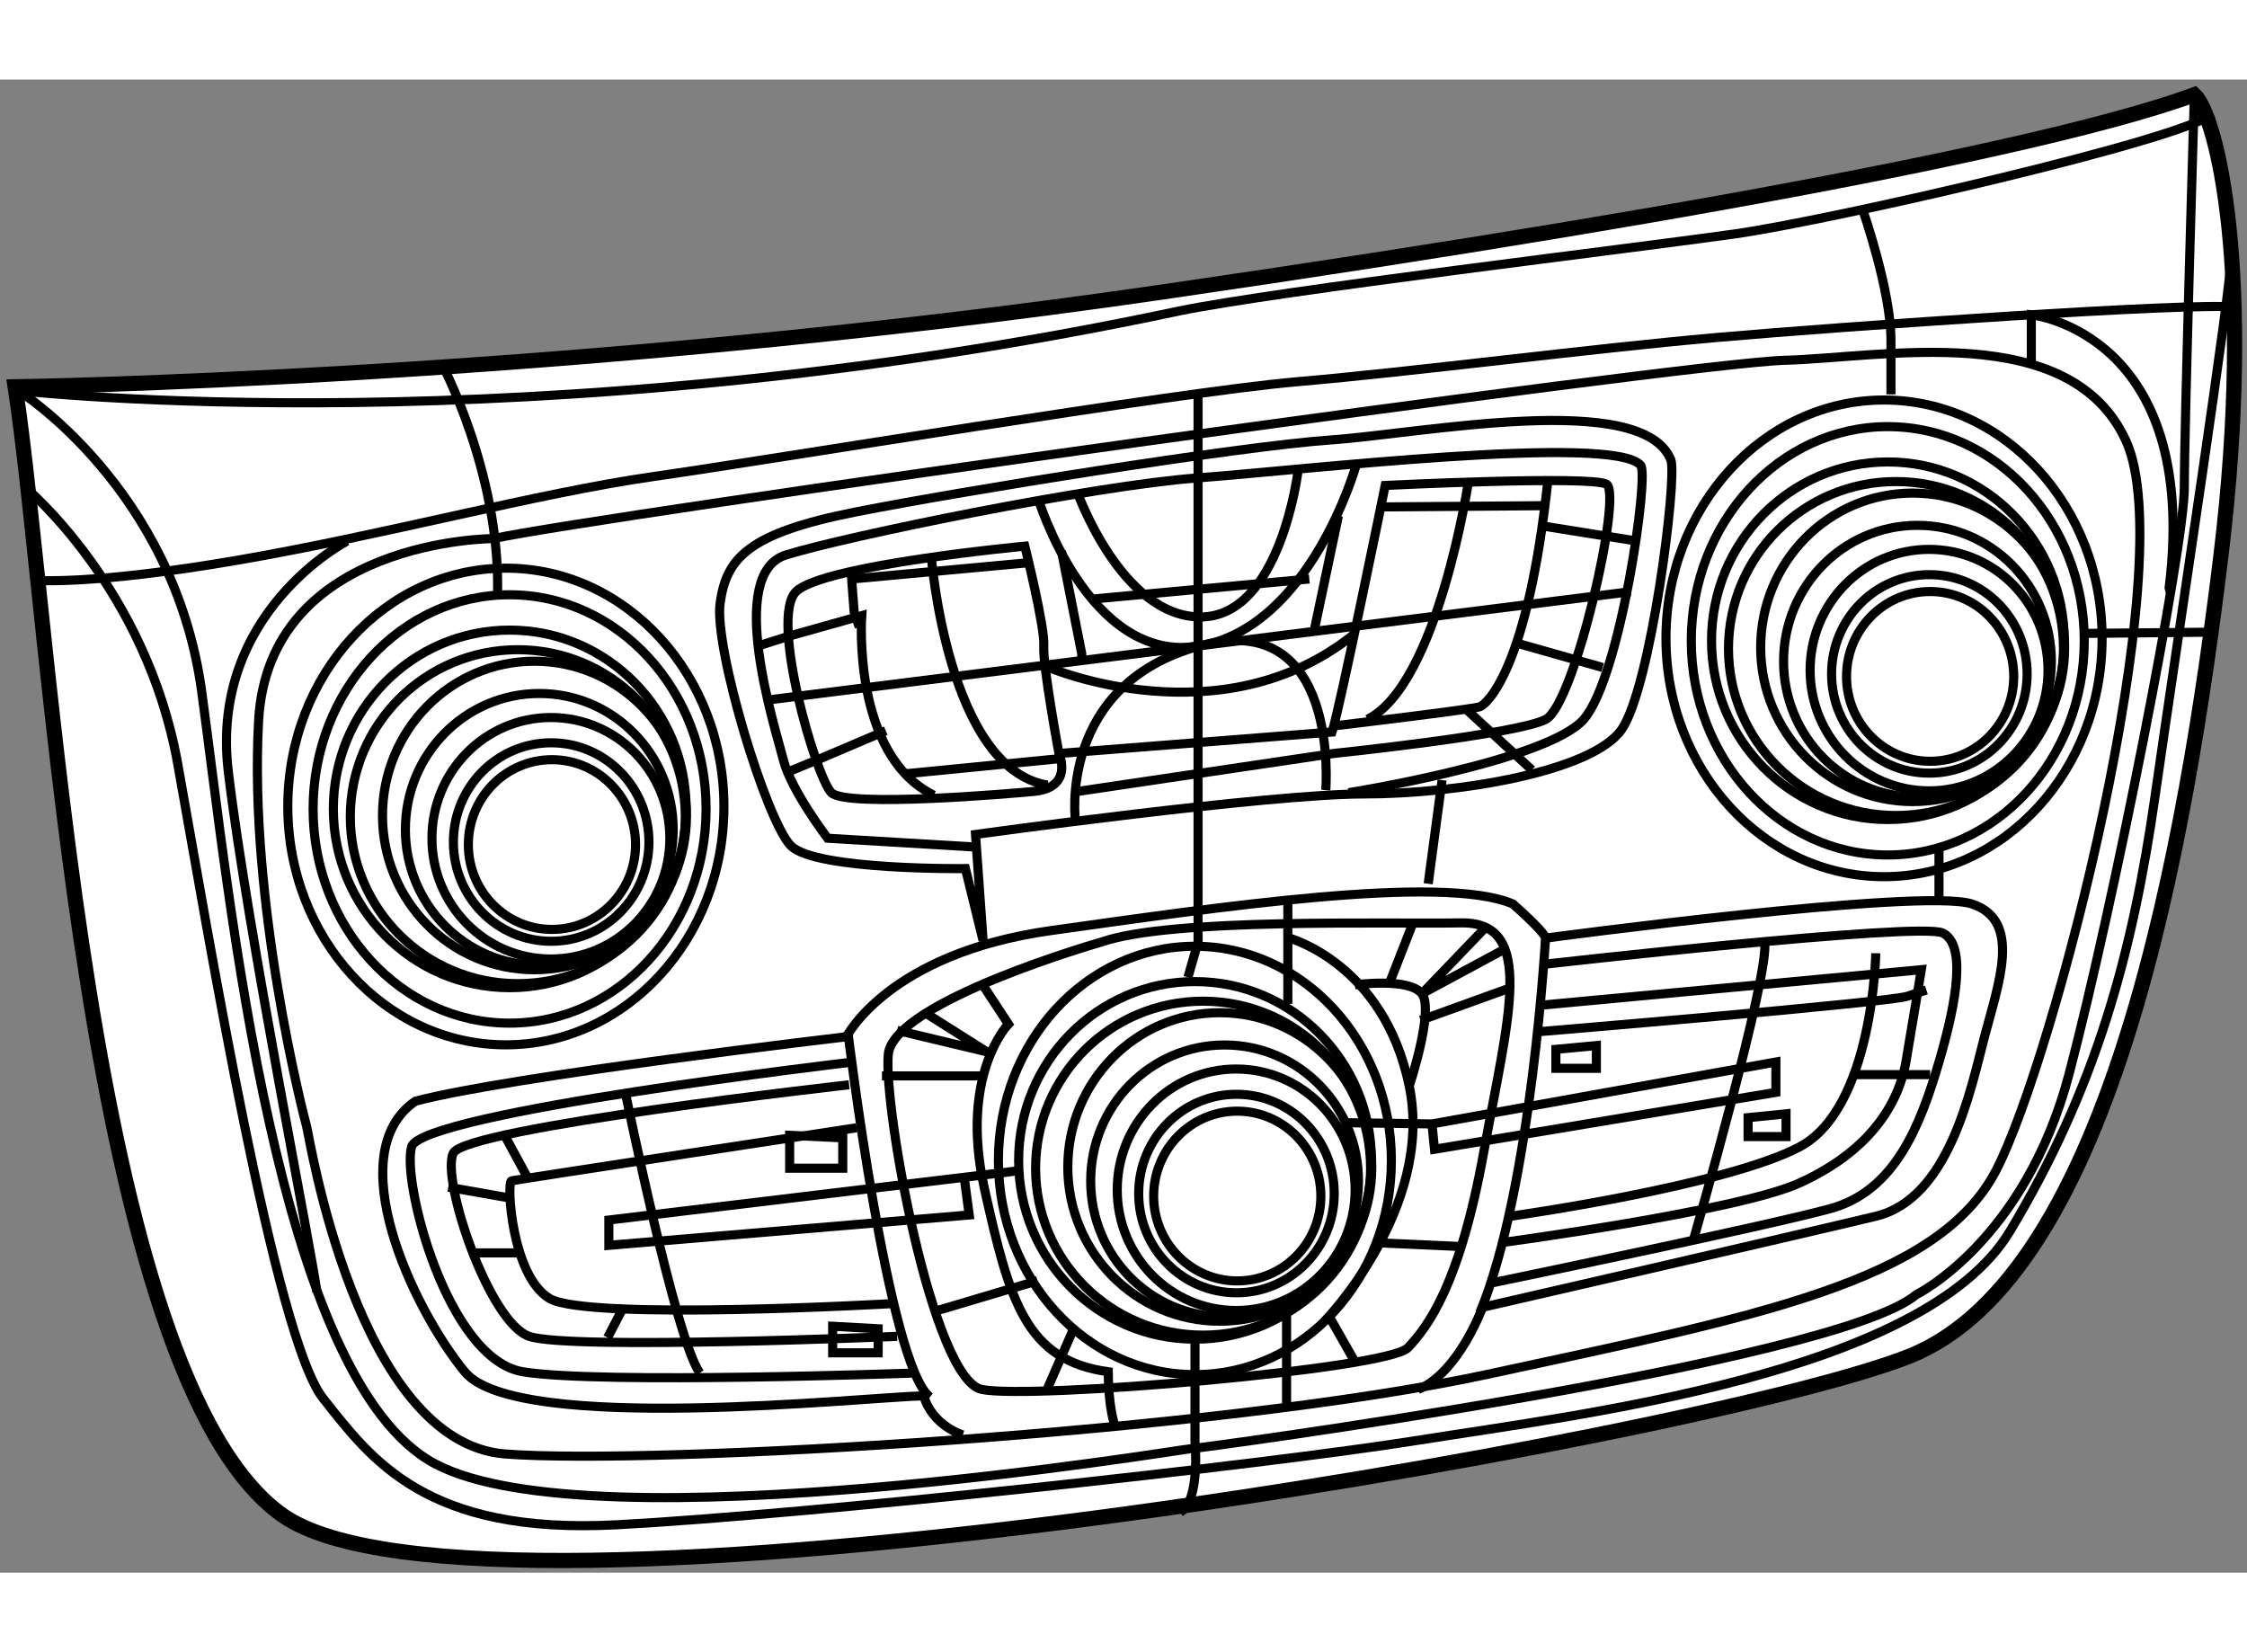
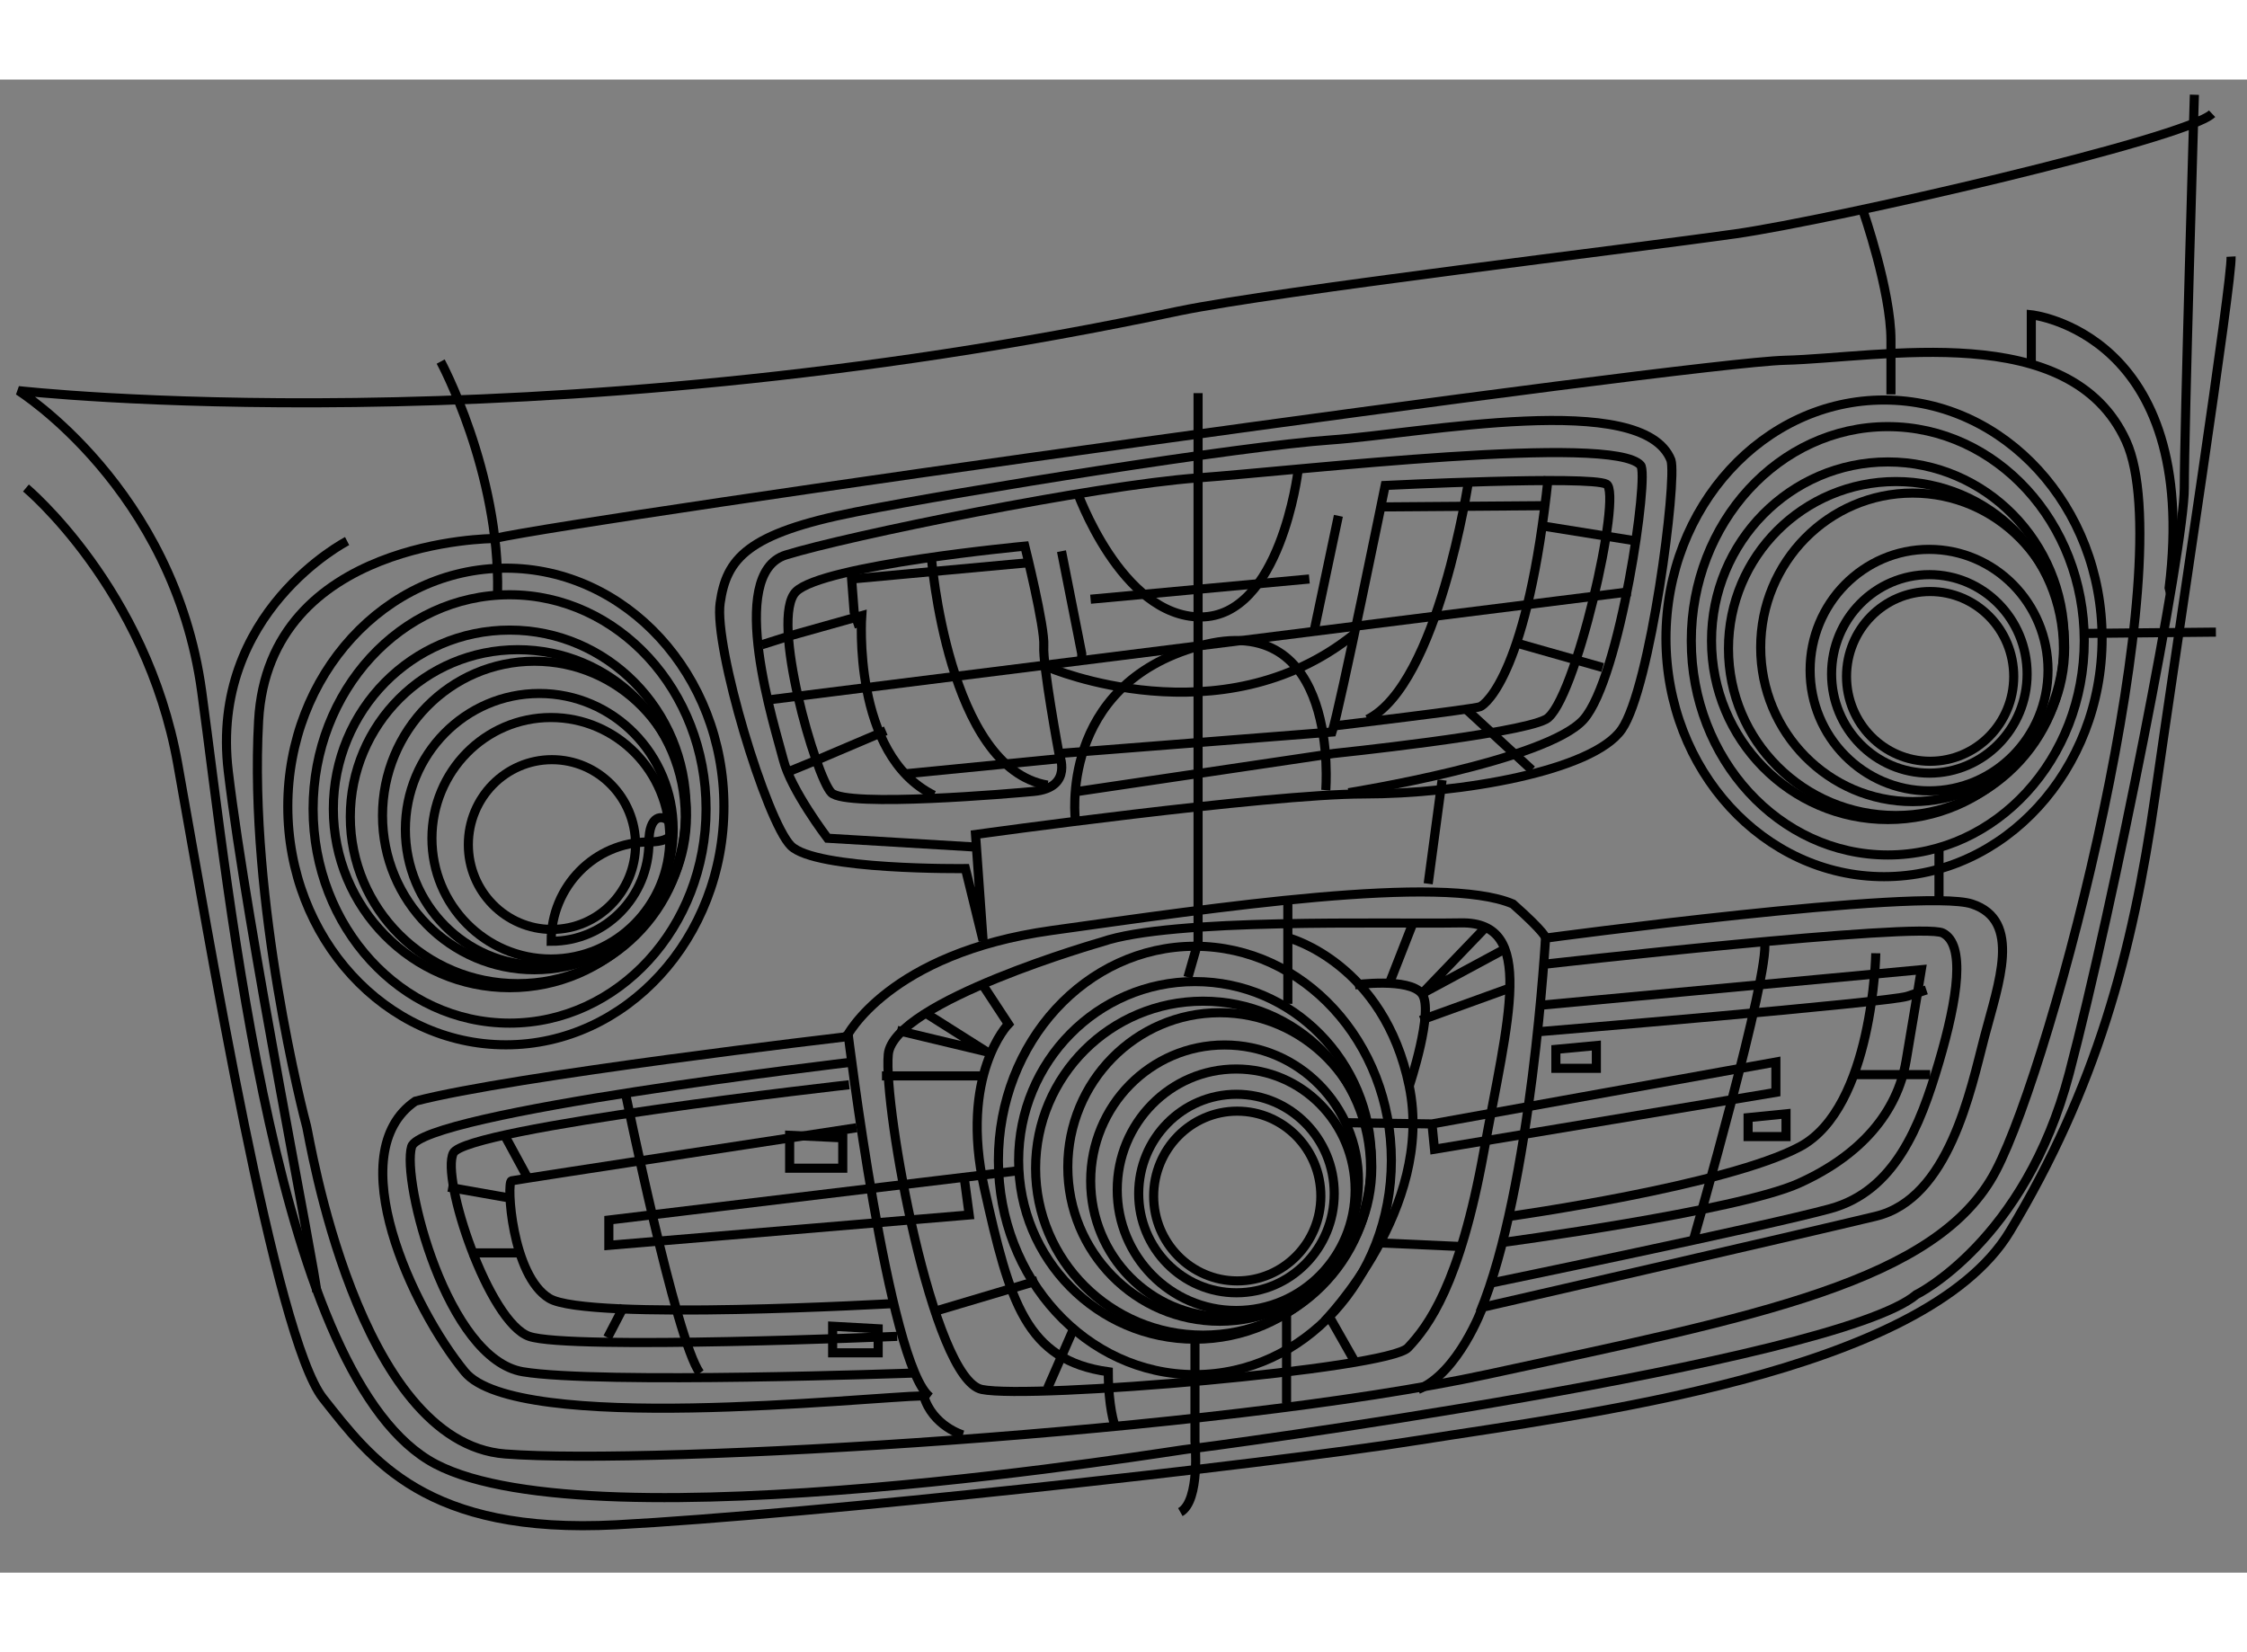
<svg xmlns="http://www.w3.org/2000/svg" version="1.1" x="0px" y="0px" width="244.8px" height="180px" viewBox="124.396 90.75 74.047 49.203" enable-background="new 0 0 244.8 180" xml:space="preserve">
  <rect x="124.396" y="90.75" width="74.047" height="49.203" fill="#808080" stroke="none" />
  <g>
-     <path fill="#FFFFFF" stroke="#000000" stroke-width="0.5" d="M124.896,100.875c0,0,18.063-0.25,37.813-3.125s30.063-5.063,34-6.5    c0.75,0.688,2,5.938,0.875,15.188s-3.563,23.688-10.25,26.375s-47.125,9.813-53.625,5.25S126.084,108.625,124.896,100.875z" />
    <path fill="none" stroke="#000000" stroke-width="0.3" d="M125.251,104.209c0,0,3.958,3.291,5,9.083s3.209,18.917,4.792,20.917    s3.376,4.5,9.667,4.167s21.249-1.959,26.458-2.792s16.624-2.167,19.458-6.875s4.042-9.125,4.792-14.375s2.542-16.959,2.5-17.75" />
    <path fill="none" stroke="#000000" stroke-width="0.3" d="M196.709,91.25c0,0-0.332,11.001-0.332,12.959    s-2.334,13.75-3.792,19.292s-5.042,7.291-5.042,7.291c-2.667,2.25-23.75,5.084-23.959,5.084s-19.582,3.25-24.832,0.5    s-6.792-18.75-7.709-25.458s-6.041-9.917-6.041-9.917s16.875,1.917,38.25-2.625c3.25-0.667,15.125-2.084,18.333-2.542    s14.833-3.125,15.708-3.958" />
-     <path fill="none" stroke="#000000" stroke-width="0.3" d="M125.585,107.251c0,0,1.834,0.166,6.667-0.667s9.874-2.209,13.666-2.75    s17.334-2.792,21.209-3.125s9.583-1.083,13.833-1.458s15.708-1.167,17.083-1" />
    <ellipse fill="none" stroke="#000000" stroke-width="0.3" cx="141.066" cy="114.705" rx="7.186" ry="7.854" />
    <ellipse fill="none" stroke="#000000" stroke-width="0.3" cx="141.189" cy="114.786" rx="6.475" ry="7.058" />
    <ellipse fill="none" stroke="#000000" stroke-width="0.3" cx="141.193" cy="114.784" rx="5.812" ry="5.892" />
    <path fill="none" stroke="#000000" stroke-width="0.3" d="M146.979,115.044c0,3.035-2.47,5.499-5.52,5.499    c-3.049,0-5.519-2.464-5.519-5.499c0-3.042,2.47-5.506,5.519-5.506C144.509,109.538,146.979,112.002,146.979,115.044z" />
    <path fill="none" stroke="#000000" stroke-width="0.3" d="M147.018,115.005c0,2.804-2.241,5.08-5.009,5.08    c-2.767,0-5.008-2.276-5.008-5.08c0-2.811,2.241-5.087,5.008-5.087C144.776,109.918,147.018,112.194,147.018,115.005z" />
    <path fill="none" stroke="#000000" stroke-width="0.3" d="M146.58,115.463c0,2.47-1.975,4.476-4.413,4.476    c-2.438,0-4.412-2.006-4.412-4.476c0-2.477,1.975-4.482,4.412-4.482C144.605,110.98,146.58,112.986,146.58,115.463z" />
    <path fill="none" stroke="#000000" stroke-width="0.3" d="M146.47,115.755c0,2.193-1.754,3.976-3.92,3.976s-3.92-1.782-3.92-3.976    c0-2.2,1.754-3.982,3.92-3.982S146.47,113.555,146.47,115.755z" />
-     <path fill="none" stroke="#000000" stroke-width="0.3" d="M145.781,115.879c0,1.803-1.441,3.268-3.222,3.268    s-3.222-1.465-3.222-3.268c0-1.809,1.441-3.273,3.222-3.273S145.781,114.07,145.781,115.879z" />
+     <path fill="none" stroke="#000000" stroke-width="0.3" d="M145.781,115.879c0,1.803-1.441,3.268-3.222,3.268    c0-1.809,1.441-3.273,3.222-3.273S145.781,114.07,145.781,115.879z" />
    <path fill="none" stroke="#000000" stroke-width="0.3" d="M145.34,115.962c0,1.541-1.232,2.794-2.756,2.794    c-1.521,0-2.754-1.253-2.754-2.794c0-1.547,1.232-2.8,2.754-2.8C144.107,113.162,145.34,114.415,145.34,115.962z" />
    <ellipse fill="none" stroke="#000000" stroke-width="0.3" cx="186.482" cy="109.164" rx="7.186" ry="7.854" />
    <ellipse fill="none" stroke="#000000" stroke-width="0.3" cx="186.605" cy="109.245" rx="6.475" ry="7.058" />
    <ellipse fill="none" stroke="#000000" stroke-width="0.3" cx="186.609" cy="109.243" rx="5.812" ry="5.892" />
    <path fill="none" stroke="#000000" stroke-width="0.3" d="M192.395,109.503c0,3.035-2.47,5.499-5.52,5.499    c-3.049,0-5.519-2.464-5.519-5.499c0-3.042,2.47-5.506,5.519-5.506C189.925,103.997,192.395,106.461,192.395,109.503z" />
    <path fill="none" stroke="#000000" stroke-width="0.3" d="M192.434,109.464c0,2.804-2.241,5.08-5.009,5.08    c-2.767,0-5.008-2.276-5.008-5.08c0-2.811,2.241-5.087,5.008-5.087C190.192,104.377,192.434,106.653,192.434,109.464z" />
-     <path fill="none" stroke="#000000" stroke-width="0.3" d="M191.996,109.922c0,2.47-1.975,4.476-4.413,4.476    c-2.438,0-4.412-2.006-4.412-4.476c0-2.477,1.975-4.482,4.412-4.482C190.021,105.439,191.996,107.445,191.996,109.922z" />
    <path fill="none" stroke="#000000" stroke-width="0.3" d="M191.886,110.214c0,2.193-1.754,3.976-3.92,3.976    s-3.92-1.782-3.92-3.976c0-2.2,1.754-3.982,3.92-3.982S191.886,108.014,191.886,110.214z" />
    <path fill="none" stroke="#000000" stroke-width="0.3" d="M191.197,110.338c0,1.803-1.441,3.268-3.222,3.268    s-3.222-1.465-3.222-3.268c0-1.809,1.441-3.273,3.222-3.273S191.197,108.529,191.197,110.338z" />
    <path fill="none" stroke="#000000" stroke-width="0.3" d="M190.756,110.421c0,1.541-1.232,2.794-2.756,2.794    c-1.521,0-2.754-1.253-2.754-2.794c0-1.547,1.232-2.8,2.754-2.8C189.523,107.621,190.756,108.874,190.756,110.421z" />
    <ellipse fill="none" stroke="#000000" stroke-width="0.3" cx="163.772" cy="126.369" rx="6.475" ry="7.058" />
    <ellipse fill="none" stroke="#000000" stroke-width="0.3" cx="163.776" cy="126.367" rx="5.812" ry="5.892" />
    <path fill="none" stroke="#000000" stroke-width="0.3" d="M169.562,126.627c0,3.035-2.47,5.499-5.52,5.499    c-3.049,0-5.519-2.464-5.519-5.499c0-3.042,2.47-5.506,5.519-5.506C167.092,121.121,169.562,123.585,169.562,126.627z" />
    <path fill="none" stroke="#000000" stroke-width="0.3" d="M169.601,126.588c0,2.804-2.241,5.08-5.009,5.08    c-2.767,0-5.008-2.276-5.008-5.08c0-2.811,2.241-5.087,5.008-5.087C167.359,121.501,169.601,123.777,169.601,126.588z" />
    <path fill="none" stroke="#000000" stroke-width="0.3" d="M169.163,127.046c0,2.47-1.975,4.476-4.413,4.476    c-2.438,0-4.412-2.006-4.412-4.476c0-2.477,1.975-4.482,4.412-4.482C167.188,122.563,169.163,124.569,169.163,127.046z" />
    <path fill="none" stroke="#000000" stroke-width="0.3" d="M169.053,127.338c0,2.193-1.754,3.976-3.92,3.976    s-3.92-1.782-3.92-3.976c0-2.2,1.754-3.982,3.92-3.982S169.053,125.138,169.053,127.338z" />
    <path fill="none" stroke="#000000" stroke-width="0.3" d="M168.364,127.462c0,1.803-1.441,3.268-3.222,3.268    s-3.222-1.465-3.222-3.268c0-1.809,1.441-3.273,3.222-3.273S168.364,125.653,168.364,127.462z" />
    <path fill="none" stroke="#000000" stroke-width="0.3" d="M167.923,127.545c0,1.541-1.232,2.794-2.756,2.794    c-1.521,0-2.754-1.253-2.754-2.794c0-1.547,1.232-2.8,2.754-2.8C166.69,124.745,167.923,125.998,167.923,127.545z" />
    <path fill="none" stroke="#000000" stroke-width="0.3" d="M138.918,100.043c0,0,1.958,3.625,1.875,7.625" />
    <path fill="none" stroke="#000000" stroke-width="0.3" d="M135.835,105.959c0,0-4.542,2.334-3.917,7.584    s2.876,16.457,2.917,17.166" />
    <path fill="none" stroke="#000000" stroke-width="0.3" d="M140.668,105.876c0,0-7.417,0-7.75,6s1.499,13.083,1.583,13.375    s1.667,10.416,6.542,10.791s23.5-0.709,32.375-2.625s14.833-3.041,16.75-6.708s6.125-20.001,4.292-24.042    s-8.042-2.749-11.25-2.666S143.834,105.168,140.668,105.876z" />
    <polyline fill="none" stroke="#000000" stroke-width="0.3" points="163.877,101.084 163.877,119.167 163.543,120.334   " />
    <path fill="none" stroke="#000000" stroke-width="0.3" d="M185.793,95.084c0,0,0.917,2.625,0.917,4.25s0,1.792,0,1.792" />
    <path fill="none" stroke="#000000" stroke-width="0.3" d="M191.335,100.126v-1.625c0,0,5.584,0.583,4.542,9l0.041,0.167" />
    <line fill="none" stroke="#000000" stroke-width="0.3" x1="197.418" y1="108.959" x2="193.168" y2="109.001" />
    <line fill="none" stroke="#000000" stroke-width="0.3" x1="188.293" y1="117.917" x2="188.293" y2="116.042" />
    <line fill="none" stroke="#000000" stroke-width="0.3" x1="171.918" y1="113.834" x2="171.46" y2="117.251" />
    <path fill="none" stroke="#000000" stroke-width="0.3" d="M156.793,119.126l-0.583-2.375c0,0-4.938,0.063-5.75-0.75    s-2.541-6.541-2.333-8s0.875-2.291,4.458-3s12.667-2.166,15.667-2.375s10.291-1.668,11.208,0.666    c0.208,0.667-0.667,7.5-1.625,8.875s-5.333,2.125-8.5,2.125s-12.792,1.334-12.792,1.334L156.793,119.126z" />
    <path fill="none" stroke="#000000" stroke-width="0.3" d="M156.543,116.042l-4.875-0.291c0,0-1.208-1.584-1.458-2.584    s-1.917-6.125,0.083-6.75s10.166-2.291,13.583-2.541s13.668-1.459,14.584-0.417c0.291,0.292-0.666,7-1.875,8.375    s-7.75,2.417-7.75,2.417" />
    <line fill="none" stroke="#000000" stroke-width="0.3" x1="149.585" y1="111.209" x2="178.126" y2="107.626" />
    <path fill="none" stroke="#000000" stroke-width="0.3" d="M159.835,115.167c0,0-0.584-4.459,4.083-5.75s4.167,4.75,4.167,4.75" />
-     <path fill="none" stroke="#000000" stroke-width="0.3" d="M158.585,104.501c0,0,1.666,5.541,5.333,4.916s5.167-5.958,5.167-5.958" />
    <path fill="none" stroke="#000000" stroke-width="0.3" d="M159.876,104.292c0,0,1.459,4.167,4.084,4.167s3.208-4.792,3.208-4.792" />
    <polyline fill="none" stroke="#000000" stroke-width="0.3" points="159.376,106.292 160.043,109.667 160.043,109.958   " />
    <line fill="none" stroke="#000000" stroke-width="0.3" x1="167.71" y1="108.876" x2="168.501" y2="105.126" />
    <path fill="none" stroke="#000000" stroke-width="0.3" d="M155.168,114.334c-2.708-1.333-2.375-5.917-2.375-5.917l-2.375,0.667    l-0.917,0.291" />
    <polyline fill="none" stroke="#000000" stroke-width="0.3" points="153.585,112.209 151.335,113.167 150.418,113.542   " />
    <polyline fill="none" stroke="#000000" stroke-width="0.3" points="158.335,106.667 152.46,107.209 152.543,108.292     152.71,108.792   " />
    <path fill="none" stroke="#000000" stroke-width="0.3" d="M155.085,106.459c0,0,0.541,7.001,3.833,7.542" />
    <line fill="none" stroke="#000000" stroke-width="0.3" x1="154.251" y1="113.626" x2="159.335" y2="113.126" />
    <path fill="none" stroke="#000000" stroke-width="0.3" d="M168.418,112.042c0,0,4.542-0.542,4.75-0.625s1.583-1.207,2.25-7.583" />
    <path fill="none" stroke="#000000" stroke-width="0.3" d="M172.793,103.958c0,0-0.999,6.708-3.333,7.875" />
    <line fill="none" stroke="#000000" stroke-width="0.3" x1="169.96" y1="104.833" x2="175.335" y2="104.792" />
    <line fill="none" stroke="#000000" stroke-width="0.3" x1="175.21" y1="105.458" x2="178.335" y2="105.958" />
    <line fill="none" stroke="#000000" stroke-width="0.3" x1="174.418" y1="109.333" x2="177.21" y2="110.125" />
    <line fill="none" stroke="#000000" stroke-width="0.3" x1="172.71" y1="111.5" x2="174.876" y2="113.5" />
    <line fill="none" stroke="#000000" stroke-width="0.3" x1="160.335" y1="107.875" x2="167.543" y2="107.208" />
    <path fill="none" stroke="#000000" stroke-width="0.3" d="M158.96,110.125c0,0,5.666,2.417,10.041-1.083" />
    <path fill="none" stroke="#000000" stroke-width="0.3" d="M159.918,114.208l8.417-1.249c0,0,6.041-0.625,7-1.125    s2.541-7.458,2-7.75s-7.292,0.042-7.292,0.042s-1.5,7.375-1.75,8.125l-9,0.708c0,0-0.542-2.917-0.5-3.542    s-0.625-3.291-0.625-3.291s-6.667,0.625-7.542,1.5s0.667,6.125,1.167,6.625s6.032,0.018,6.667-0.042    c1.334-0.125,0.833-1.25,0.833-1.25" />
    <path fill="none" stroke="#000000" stroke-width="0.3" d="M156.127,135.416c0,0-1-0.291-1.292-1.291    c-1.917,0.041-13.417,1.291-15.125-0.792s-4.125-7.209-1.625-8.917c3.167-0.833,14.208-2.124,14.208-2.124s1.375-2.75,6.75-3.5    s12.874-1.875,15.208-0.875c1.084,0.958,1.084,1.125,1.084,1.125s12.374-1.666,14.041-1.125s0.875,2.625,0.417,4.375    s-1.166,5.333-3.583,5.916s-12.958,3-12.958,3s-0.791,2.166-2.125,2.708" />
    <path fill="none" stroke="#000000" stroke-width="0.3" d="M152.335,122.125c0,0,1.333,10.999,2.708,12.041" />
    <line fill="none" stroke="#000000" stroke-width="0.3" x1="166.835" y1="117.791" x2="166.835" y2="121.208" />
    <path fill="none" stroke="#000000" stroke-width="0.3" d="M166.877,119.041c0,0,3.125,0.833,3.958,4.875s-2.792,7.75-2.792,7.75" />
    <polyline fill="none" stroke="#000000" stroke-width="0.3" points="171.585,125.166 171.668,126 182.918,124.125 182.918,123.125     171.585,125.166 168.71,125.125   " />
    <path fill="none" stroke="#000000" stroke-width="0.3" d="M175.335,118.916c0,0-0.459,8.334-2.167,12.459" />
    <path fill="none" stroke="#000000" stroke-width="0.3" d="M160.71,119.166c0,0-6.876,1.959-7.042,3.709s1.459,10.707,3.084,11.041    s13.374-0.667,14.041-1.375s1.708-2.083,2.5-6.458s1.75-7.584-0.75-7.542S163.002,118.374,160.71,119.166z" />
    <path fill="none" stroke="#000000" stroke-width="0.3" d="M156.752,120.541l0.875,1.334c0,0-1.625,1.666-0.792,5.416    s1.374,5.667,4.083,6.042c0,1.167,0.209,1.75,0.209,1.75" />
    <line fill="none" stroke="#000000" stroke-width="0.3" x1="158.918" y1="133.875" x2="159.793" y2="131.875" />
    <line fill="none" stroke="#000000" stroke-width="0.3" x1="155.085" y1="131.375" x2="158.585" y2="130.333" />
    <polyline fill="none" stroke="#000000" stroke-width="0.3" points="156.168,126.916 156.335,128.166 144.46,129.166     144.46,128.333 157.96,126.708   " />
    <path fill="none" stroke="#000000" stroke-width="0.3" d="M152.502,123.125c0,0-14.209,1.666-14.542,2.791s1.167,7,3.667,7.417    s12.875,0.042,12.875,0.042" />
    <path fill="none" stroke="#000000" stroke-width="0.3" d="M145.002,124.125c0,0,1.666,8.167,2.458,9.25" />
    <path fill="none" stroke="#000000" stroke-width="0.3" d="M175.168,119.916c0,0,12.5-1.416,13.25-1.041s0.5,2.125-0.125,4.25    s-1.458,4.25-3.583,4.833s-11.208,2.458-11.208,2.458" />
    <path fill="none" stroke="#000000" stroke-width="0.3" d="M180.21,128.958c0,0,2.541-8.834,2.333-9.792" />
    <path fill="none" stroke="#000000" stroke-width="0.3" d="M175.127,122.125c0,0,11.5-0.959,12.125-1.167s0.625-0.208,0.625-0.208" />
    <path fill="none" stroke="#000000" stroke-width="0.3" d="M186.21,119.541c0,0-0.083,5.083-2.5,6.375s-9.542,2.292-9.542,2.292" />
    <polygon fill="none" stroke="#000000" stroke-width="0.3" points="175.668,122.708 175.668,123.333 177.002,123.333     177.002,122.583   " />
    <polygon fill="none" stroke="#000000" stroke-width="0.3" points="182.002,124.958 182.002,125.583 183.252,125.583     183.252,124.833   " />
    <line fill="none" stroke="#000000" stroke-width="0.3" x1="185.585" y1="123.541" x2="188.002" y2="123.541" />
    <path fill="none" stroke="#000000" stroke-width="0.3" d="M173.835,129.083c0,0,7.791-1.041,9.833-1.958s3.25-2.334,3.542-4.042    s0.5-3,0.5-3l-12.5,1.167" />
    <path fill="none" stroke="#000000" stroke-width="0.3" d="M169.043,120.583c0,0,1.793-0.249,2.209,0.292s-0.417,3.041-0.417,3.041    " />
    <line fill="none" stroke="#000000" stroke-width="0.3" x1="170.21" y1="120.458" x2="170.96" y2="118.541" />
    <polyline fill="none" stroke="#000000" stroke-width="0.3" points="173.293,118.75 171.252,120.875 173.96,119.416   " />
    <line fill="none" stroke="#000000" stroke-width="0.3" x1="171.21" y1="121.75" x2="174.21" y2="120.666" />
    <line fill="none" stroke="#000000" stroke-width="0.3" x1="156.71" y1="123.583" x2="153.46" y2="123.583" />
    <polyline fill="none" stroke="#000000" stroke-width="0.3" points="153.96,122.083 156.918,122.791 154.877,121.5   " />
    <line fill="none" stroke="#000000" stroke-width="0.3" x1="169.043" y1="133" x2="168.168" y2="131.458" />
    <line fill="none" stroke="#000000" stroke-width="0.3" x1="166.793" y1="134.375" x2="166.793" y2="131.291" />
    <path fill="none" stroke="#000000" stroke-width="0.3" d="M163.775,132.259v3.366c0,0,0.185,1.958-0.482,2.333" />
    <line fill="none" stroke="#000000" stroke-width="0.3" x1="169.793" y1="129.083" x2="172.585" y2="129.208" />
    <path fill="none" stroke="#000000" stroke-width="0.3" d="M152.377,123.875c0,0-12.625,1.417-13.042,2.25s1.167,5.582,2.5,6.041    s12.125,0,12.125,0" />
    <path fill="none" stroke="#000000" stroke-width="0.3" d="M153.877,131.083c0,0-10.125,0.583-11.375-0.167    s-1.416-3.834-1.25-3.875s11.375-1.75,11.375-1.75" />
    <line fill="none" stroke="#000000" stroke-width="0.3" x1="141.002" y1="125.5" x2="141.793" y2="126.958" />
    <line fill="none" stroke="#000000" stroke-width="0.3" x1="141.293" y1="127.625" x2="139.168" y2="127.25" />
    <line fill="none" stroke="#000000" stroke-width="0.3" x1="141.627" y1="129.416" x2="139.877" y2="129.416" />
    <line fill="none" stroke="#000000" stroke-width="0.3" x1="144.96" y1="131.166" x2="144.418" y2="132.208" />
    <polygon fill="none" stroke="#000000" stroke-width="0.3" points="151.835,131.833 151.835,132.708 153.335,132.708     153.335,131.916   " />
    <polygon fill="none" stroke="#000000" stroke-width="0.3" points="150.418,125.541 150.418,126.625 152.168,126.625     152.168,125.958 152.168,125.625   " />
  </g>
</svg>